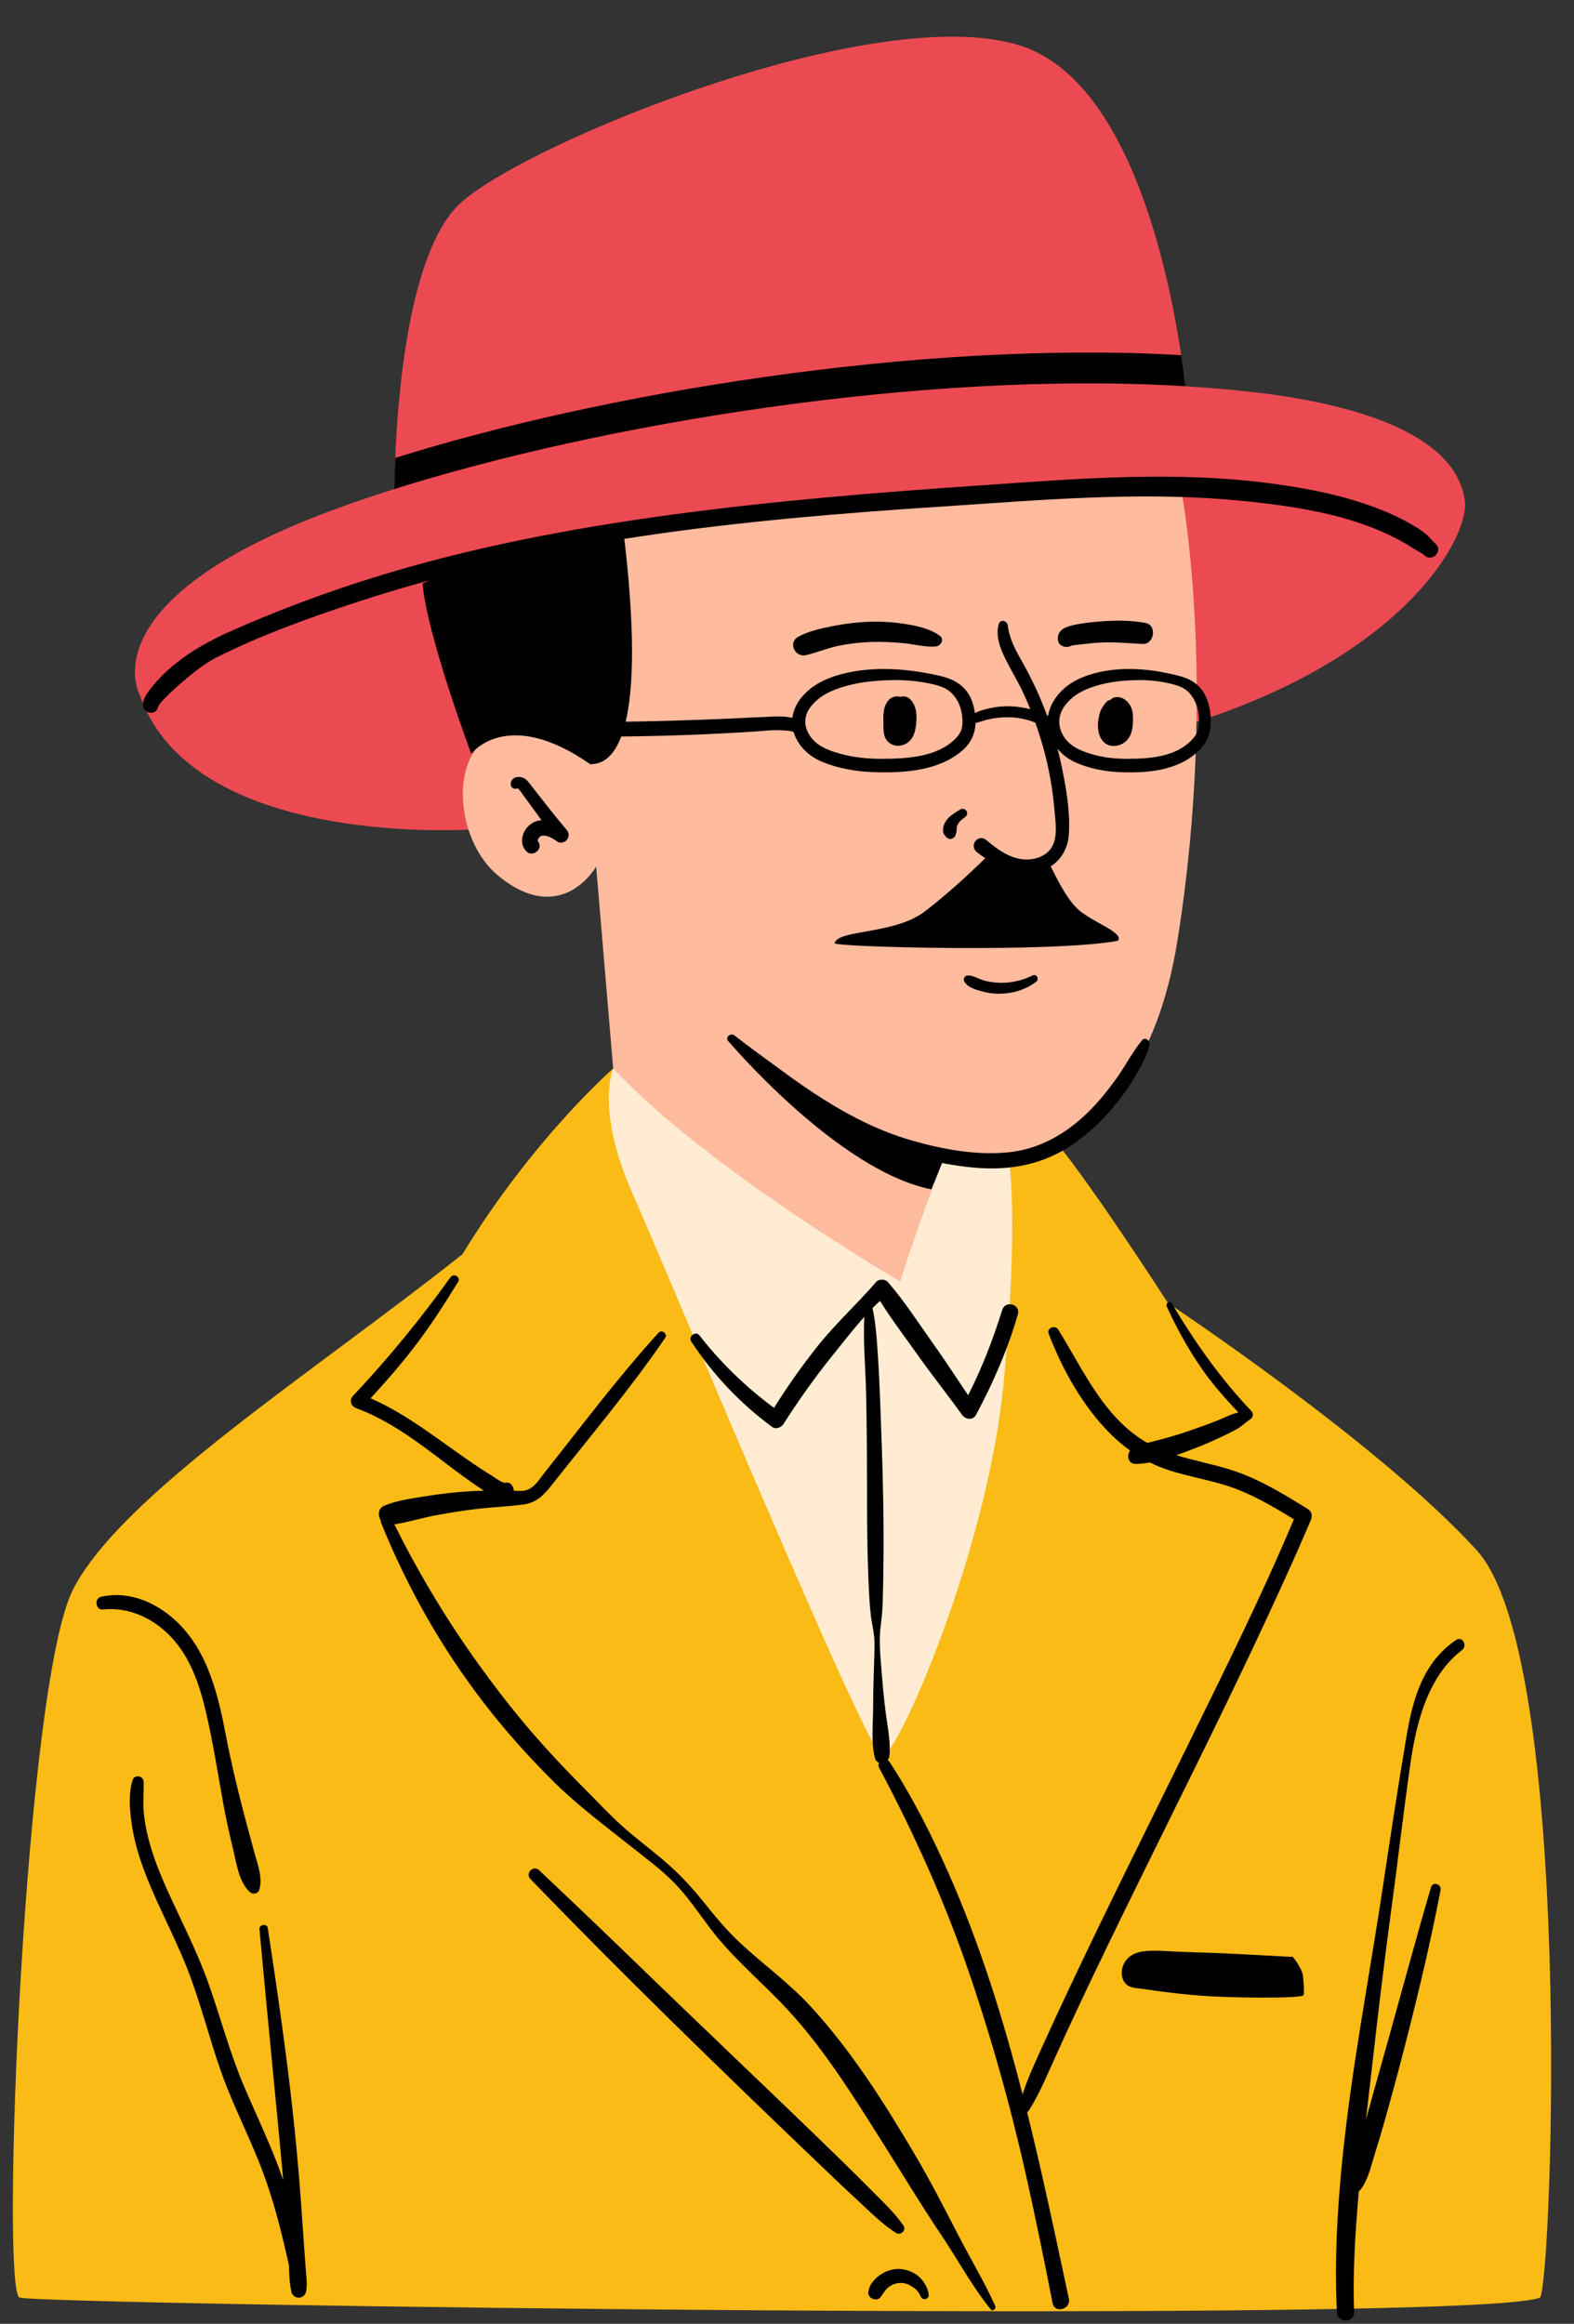
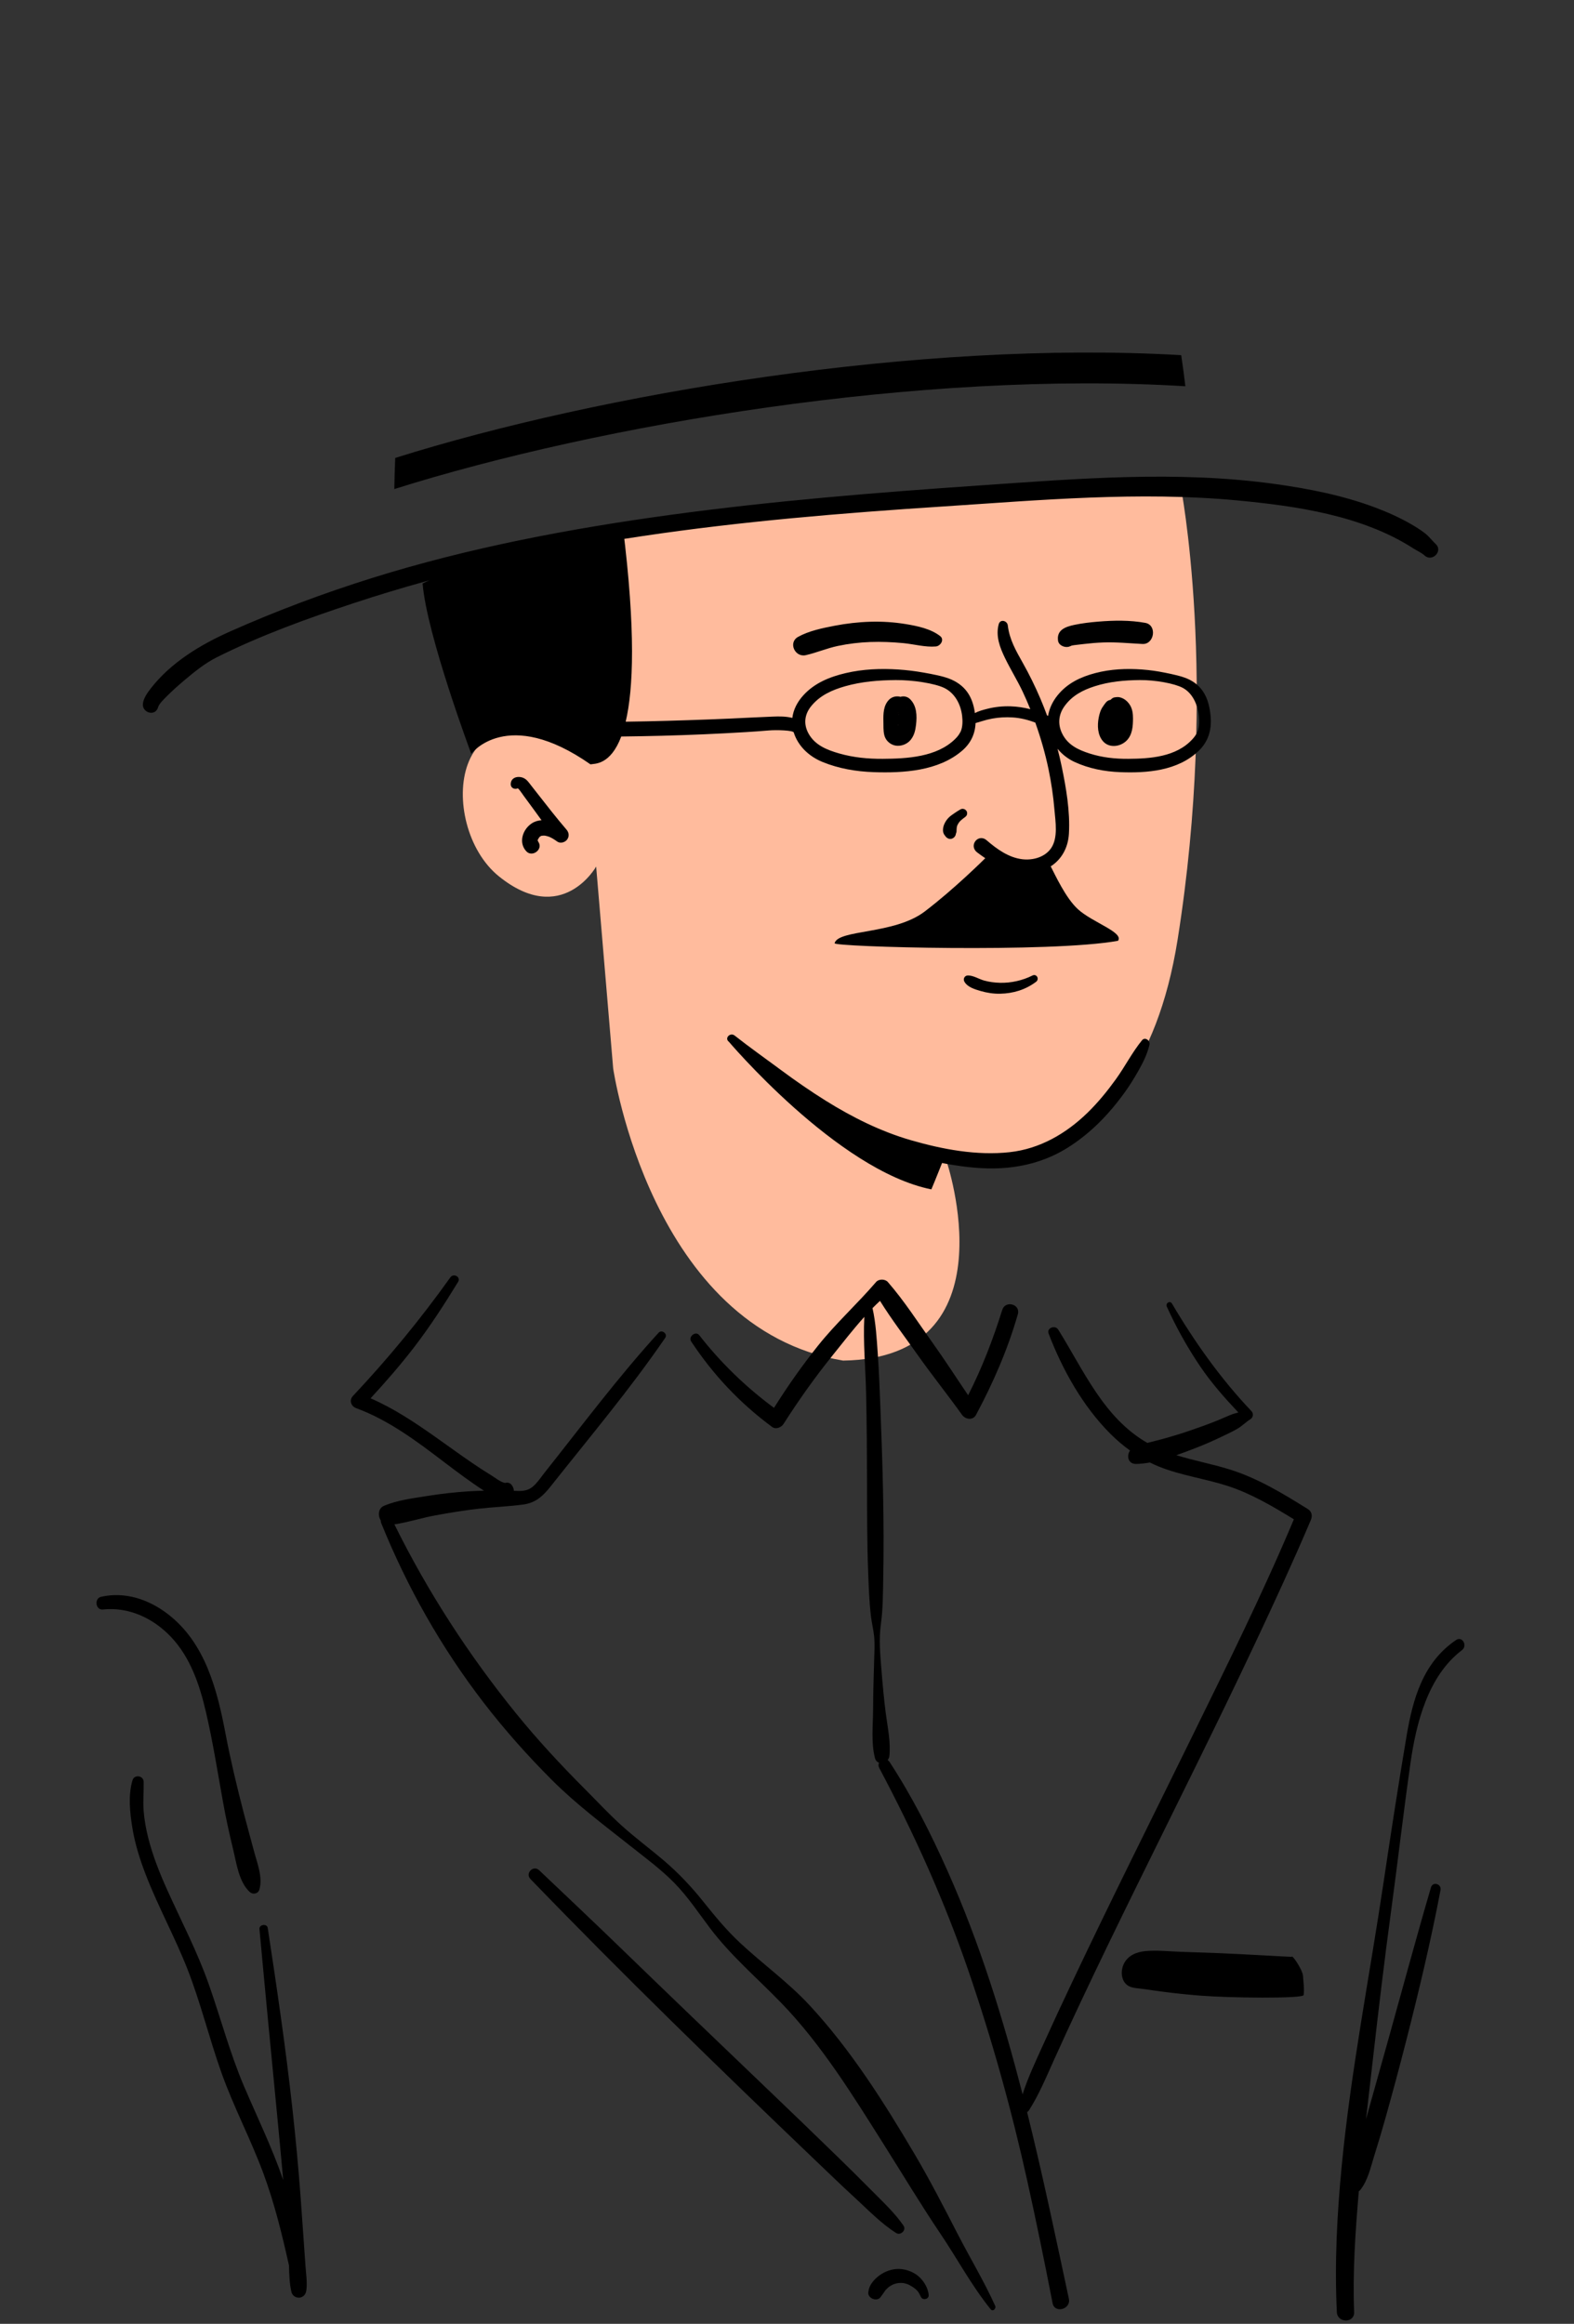
<svg xmlns="http://www.w3.org/2000/svg" height="361.3" preserveAspectRatio="xMidYMid meet" version="1.0" viewBox="-2.0 -5.7 244.8 361.3" width="244.8" zoomAndPan="magnify">
  <rect x="-2.0" y="-5.7" width="244.8" height="361.3" fill="#333333" stroke="none" />
  <g id="change1_1">
-     <path d="M137.008,263.982c20.432-51.207,16.144-90.022,16.144-90.022s1.135,0.946,9.27-1.892 c6.306,7.82,17.216,24.815,17.216,24.815s32.919,21.82,48.054,38.468s11.73,113.135,9.838,116.162 c-9.838,4.162-233.458,1.135-236.485,0s0.757-95.351,8.324-110.108s37.333-33.675,60.54-52.09 c11.099-18.162,23.459-28.883,23.459-28.883C106.738,203.946,135.495,264.739,137.008,263.982z M135.771,260.742 c20.432-51.207,17.381-86.782,17.381-86.782s1.135,0.946,9.27-1.892c6.306,7.82,17.216,24.815,17.216,24.815 s32.919,21.82,48.054,38.468s11.73,113.135,9.838,116.162c-9.838,4.162-233.458,1.135-236.485,0 s0.757-95.351,8.324-110.108s37.333-33.675,60.54-52.09c11.099-18.162,23.459-28.883,23.459-28.883 C106.738,203.946,134.258,261.498,135.771,260.742z" fill="#FABB17" />
-   </g>
+     </g>
  <g id="change2_1">
-     <path d="M175.098,109.1c-40.612,10.09-70.126,13.874-103.171,14.126c0,0-43.892,3.279-52.216-20.937 c0,0-7.315-13.117,24.468-26.486c4.373-1.839,9.475-3.679,15.147-5.466c0.129-8.808,1.278-36.696,10.583-44.732 c11.099-9.585,64.576-31.279,86.774-24.216c18.849,5.997,24.42,42.179,25.672,52.963 c4.604,0.282,9.094,0.699,13.427,1.271c12.865,1.766,28.504,6.054,30.018,16.396 C226.81,77.569,215.71,99.01,175.098,109.1z M175.098,109.1c-40.612,10.09-70.126,13.874-103.171,14.126 c0,0-43.892,3.279-52.216-20.937c0,0-7.315-13.117,24.468-26.486c4.373-1.839,9.475-3.679,15.147-5.466 c0.129-8.808,1.278-36.696,10.583-44.732c11.099-9.585,64.576-31.279,86.774-24.216 c18.849,5.997,24.42,42.179,25.672,52.963c4.604,0.282,9.094,0.699,13.427,1.271 c12.865,1.766,28.504,6.054,30.018,16.396C226.81,77.569,215.71,99.01,175.098,109.1z" fill="#EC4A52" />
-   </g>
+     </g>
  <g id="change3_1">
    <path d="M181.591,69.652c0,0,5.993,30.241-0.439,70.727c-6.432,40.486-35.946,34.432-35.946,34.432 s-4.162,12.486-11.73,19.297c-13.622-7.189-40.108-33.675-40.108-33.675l-2.649-31.405 c0,0-5.297,9.459-15.135,1.514s-7.567-32.54,13.621-18.162c3.027,1.135,1.892-35.189,1.892-35.189 S132.781,71.733,181.591,69.652z M181.428,68.87c0,0,6.156,31.023-0.276,71.51 c-6.432,40.486-35.946,34.432-35.946,34.432s10.405,30.648-16.081,31.027c-29.871-4.969-35.757-45.405-35.757-45.405 l-2.649-31.405c0,0-5.297,9.459-15.135,1.514s-7.567-32.54,13.621-18.162c3.027,1.135,1.892-35.189,1.892-35.189 S132.618,70.951,181.428,68.87z" fill="#FFBB9D" />
  </g>
  <g id="change4_1">
-     <path d="M138.017,193.541c0,0,1.892-6.432,6.811-19.297c4.162,1.703,10.027,0,10.027,0 s1.703,8.892-0.757,35s-16.649,58.459-18.919,58.081c-2.27-0.378-32.919-74.162-38.784-87.405 c-5.865-13.243-3.027-19.486-3.027-19.486C108.315,176.325,138.017,193.541,138.017,193.541z M138.017,193.541 c0,0,1.892-6.432,6.811-19.297c4.162,1.703,10.027,0,10.027,0s1.703,8.892-0.757,35s-16.649,58.459-18.919,58.081 c-2.27-0.378-32.919-74.162-38.784-87.405c-5.865-13.243-3.027-19.486-3.027-19.486 C108.315,176.325,138.017,193.541,138.017,193.541z" fill="#FFECD2" />
-   </g>
+     </g>
  <g id="change5_1">
    <path d="M175.629,98.392c-2.444-0.181-4.907-0.069-7.298,0.561c-2.209,0.582-4.305,1.534-5.857,3.459 c-0.762,0.945-1.28,2.028-1.468,3.189c-0.053-0.027-0.11-0.045-0.164-0.072c-0.324-0.878-0.668-1.748-1.035-2.61 c-0.809-1.901-1.721-3.753-2.734-5.554c-1.06-1.884-2.077-3.638-2.333-5.825c-0.088-0.756-1.186-1.034-1.413-0.191 c-0.498,1.852,0.179,3.613,0.984,5.272c0.856,1.764,1.897,3.43,2.738,5.205c0.426,0.9,0.821,1.814,1.194,2.737 c-0.997-0.259-2.022-0.411-3.057-0.446c-1.237-0.041-2.482,0.088-3.681,0.398c-0.587,0.152-1.298,0.33-1.878,0.655 c-0.306-2.163-1.164-4.091-3.633-5.206c-1.17-0.528-3.071-0.865-4.338-1.09c-1.306-0.232-2.613-0.395-3.937-0.482 c-2.747-0.181-5.514-0.069-8.202,0.561c-2.482,0.582-4.838,1.534-6.583,3.459 c-0.934,1.03-1.55,2.223-1.704,3.505c-1.02-0.249-2.011-0.247-3.062-0.202 c-1.12,0.048-2.24,0.091-3.36,0.149c-2.16,0.112-4.321,0.208-6.483,0.289 c-4.338,0.162-8.675,0.296-13.016,0.353c1.198-5.077,1.578-14.115-0.431-30.261c0,0-23.585,5.108-31.153,8.766 c0.631,7.946,7.568,26.486,7.568,26.486s5.55-7.441,18.54,1.64c0.633-0.127,3.091,0.158,4.787-4.328 c2.086-0.024,4.172-0.062,6.257-0.115c4.367-0.112,8.73-0.304,13.091-0.567c1.201-0.072,2.401-0.158,3.6-0.26 c1.253-0.107,3.776-0.015,3.879,0.309c0.685,2.17,2.42,3.752,4.489,4.596c2.506,1.023,5.222,1.484,7.918,1.577 c4.647,0.159,10.091-0.159,13.79-3.341c1.343-1.156,2.016-2.612,2.081-4.289c0.334-0.109,0.684-0.198,1-0.297 c0.525-0.164,1.056-0.301,1.597-0.4c1.038-0.189,2.103-0.246,3.155-0.181c1.221,0.076,2.408,0.369,3.541,0.807 c0.845,2.37,1.544,4.792,2.057,7.254c0.43,2.07,0.739,4.162,0.916,6.268c0.156,1.858,0.597,4.372-0.517,6.003 c-0.955,1.399-2.832,1.906-4.447,1.72c-2.153-0.248-3.988-1.582-5.579-2.952 c-1.31-1.128-2.861,0.833-1.461,1.894c0.404,0.306,0.821,0.605,1.248,0.893c-0.24,0.24-4.832,4.802-9.436,8.301 c-4.73,3.595-13.432,2.743-14,4.919c-0.151,0.579,33.675,1.514,44.081-0.378 c0.946-1.324-3.973-2.838-6.243-4.919c-1.888-1.731-3.511-5.285-4.223-6.653c1.673-1.072,2.698-2.864,2.829-5.059 c0.208-3.485-0.435-7.194-1.147-10.593c-0.185-0.884-0.393-1.763-0.622-2.636c0.729,0.894,1.65,1.596,2.668,2.063 c2.229,1.023,4.647,1.484,7.045,1.577c4.135,0.159,8.979-0.159,12.27-3.341c1.43-1.383,2.018-3.193,1.83-5.301 c-0.213-2.379-0.919-4.535-3.297-5.741c-1.041-0.528-2.732-0.865-3.86-1.09 C177.97,98.642,176.807,98.479,175.629,98.392z M147.441,107.972c-0.004,0.006-0.004,0.005-0.015,0.027 c-0.029,0.061-0.06,0.12-0.092,0.18c-0.075,0.139-0.159,0.272-0.248,0.402 c-0.137,0.202-0.305,0.386-0.541,0.62c-2.85,2.813-7.498,3.055-11.247,3.077 c-2.293,0.014-4.561-0.198-6.771-0.832c-1.913-0.548-3.802-1.292-4.798-3.133 c-0.778-1.44-0.605-2.927,0.407-4.191c1.358-1.696,3.253-2.54,5.295-3.124c2.549-0.73,5.226-0.942,7.87-0.964 c2.713-0.023,6.082,0.524,7.524,1.208c1.658,0.786,2.601,2.527,2.813,4.373 C147.727,106.381,147.729,107.243,147.441,107.972z M184.453,105.614c0.079,0.767,0.081,1.629-0.176,2.358 c-0.003,0.006-0.003,0.005-0.013,0.027c-0.026,0.061-0.053,0.12-0.082,0.18 c-0.067,0.139-0.142,0.272-0.221,0.402c-0.122,0.202-0.271,0.386-0.482,0.62 c-2.536,2.813-6.671,3.055-10.008,3.077c-2.041,0.014-4.058-0.198-6.025-0.832 c-1.702-0.548-3.383-1.292-4.269-3.133c-0.693-1.44-0.538-2.927,0.362-4.191c1.209-1.696,2.894-2.54,4.711-3.124 c2.268-0.73,4.65-0.942,7.003-0.964c2.414-0.023,5.412,0.524,6.695,1.208 C183.425,102.028,184.263,103.769,184.453,105.614z M138.055,102.64c-0.622-0.175-1.323-0.021-1.785,0.448 c-0.883,0.898-0.904,2.185-0.877,3.36c0.016,0.694-0.03,1.433,0.132,2.113c0.231,0.974,1.084,1.667,2.083,1.692 c0.75,0.019,1.54-0.329,2.015-0.911c0.569-0.698,0.742-1.482,0.845-2.355c0.166-1.393,0.129-2.985-0.964-4.02 C139.124,102.608,138.544,102.479,138.055,102.64z M137.671,105.1c0.001,0.004,0.003,0.008,0.004,0.011 c0.009,0.027,0.014,0.054,0.022,0.082c-0.011-0.019-0.026-0.063-0.046-0.134 C137.658,105.074,137.665,105.088,137.671,105.1z M137.705,106.928c-0.009,0.044-0.018,0.087-0.024,0.133 c-0.016,0.037-0.025,0.003,0.028-0.169C137.708,106.904,137.707,106.916,137.705,106.928z M137.722,105.287 c0.008,0.031,0.018,0.061,0.024,0.092c0.004,0.016,0.007,0.035,0.01,0.053c0.001,0.012,0.002,0.023,0.002,0.035 C137.729,105.366,137.719,105.305,137.722,105.287z M138.159,104.494c0-0,0-0,0-0.001 c0.001,0,0.002-0,0.003-0C138.161,104.494,138.16,104.494,138.159,104.494z M139.043,104.32 c0.007-0.011,0.018-0.02,0.024-0.031C139.047,104.328,139.026,104.366,139.043,104.32z M147.033,341.802 c-2.213-4.285-4.394-8.551-6.854-12.706c-4.765-8.049-9.855-16.094-16.23-22.983 c-3.324-3.592-7.288-6.427-10.857-9.753c-2.121-1.977-3.94-4.198-5.75-6.455 c-1.838-2.293-3.802-4.379-6.04-6.289c-2.163-1.846-4.451-3.536-6.566-5.438c-1.989-1.788-3.792-3.74-5.68-5.631 c-3.776-3.784-7.419-7.693-10.788-11.847c-7.358-9.073-13.757-18.925-18.929-29.401 c2.125-0.311,4.24-1.004,6.348-1.39c2.28-0.417,4.571-0.796,6.875-1.054c2.258-0.253,4.547-0.33,6.796-0.635 c2.037-0.276,3.138-1.376,4.372-2.934c5.994-7.569,12.275-15.02,17.733-22.988 c0.42-0.614-0.53-1.342-1.03-0.795c-6.295,6.892-11.92,14.442-17.727,21.747 c-0.602,0.757-1.187,1.687-1.962,2.283c-0.843,0.648-1.821,0.601-2.821,0.553c-0.011-0.331-0.137-0.669-0.389-0.964 c-0.265-0.31-0.637-0.359-0.976-0.259c-0.717-0.126-1.589-0.844-2.164-1.195 c-1.009-0.616-1.998-1.265-2.975-1.93c-1.903-1.297-3.761-2.66-5.644-3.986c-3.247-2.285-6.507-4.478-10.141-6.048 c2.36-2.558,4.646-5.18,6.768-7.94c2.506-3.259,4.692-6.652,6.839-10.151c0.478-0.778-0.693-1.424-1.206-0.705 c-4.583,6.441-9.724,12.678-15.145,18.431c-0.617,0.655-0.299,1.599,0.5,1.893 c5.094,1.872,9.464,5.174,13.743,8.429c2.004,1.525,4.022,3.038,6.138,4.406c-0.77,0.023-1.541,0.042-2.312,0.092 c-2.205,0.143-4.395,0.384-6.577,0.737c-2.213,0.358-4.605,0.645-6.671,1.528 c-0.91,0.389-0.959,1.526-0.488,2.278c-0.012,0.111-0.001,0.229,0.049,0.354 c4.044,10.01,9.367,19.411,15.953,27.966c3.251,4.223,6.808,8.212,10.573,11.983 c3.815,3.82,8.097,7.011,12.319,10.355c2.297,1.819,4.681,3.572,6.74,5.667c2.098,2.135,3.733,4.61,5.526,6.99 c3.249,4.314,7.308,7.756,11.047,11.607c6.336,6.526,11.217,14.471,16.05,22.124 c2.924,4.629,5.737,9.323,8.798,13.862c2.615,3.878,4.853,8.091,7.803,11.729c0.342,0.422,0.888-0.116,0.698-0.538 C151.083,349.042,148.927,345.469,147.033,341.802z M138.524,340.339c-1.386-2.019-3.224-3.707-4.936-5.444 c-1.835-1.862-3.699-3.692-5.572-5.515c-3.709-3.61-7.438-7.197-11.178-10.774 c-7.454-7.128-14.9-14.266-22.308-21.442c-4.193-4.062-8.441-8.064-12.673-12.087 c-0.898-0.854-2.224,0.468-1.361,1.361c14.364,14.878,29.224,29.312,44.171,43.603c2.062,1.971,4.11,3.956,6.212,5.883 c2.082,1.909,4.105,4.038,6.501,5.558C138.067,341.917,139.001,341.033,138.524,340.339z M172.825,102.988 c-0.161-0.101-0.371-0.187-0.542-0.241c-0.349-0.11-0.601-0.07-0.952-0.02c-0.231,0.033-0.448,0.205-0.607,0.381 c-0.263,0.041-0.504,0.157-0.698,0.378c-0.122,0.14-0.233,0.296-0.342,0.448c-0.033,0.046-0.067,0.093-0.098,0.14 c-0.042,0.064-0.04,0.064-0.027,0.048c-0.376,0.498-0.563,1.141-0.68,1.751c-0.234,1.223-0.189,2.682,0.661,3.666 c0.966,1.119,2.708,0.88,3.677-0.091c0.91-0.913,0.99-2.234,0.996-3.447c0.004-0.728-0.095-1.506-0.502-2.129 C173.478,103.514,173.188,103.215,172.825,102.988z M171.327,107.376C171.369,107.228,171.367,107.291,171.327,107.376 L171.327,107.376z M138.181,347.088c-1.06-0.121-2.198,0.205-3.093,0.772c-0.454,0.287-0.883,0.641-1.23,1.054 c-0.471,0.561-0.73,1.059-0.813,1.792c-0.104,0.917,1.298,1.495,1.878,0.778c0.281-0.348,0.501-0.728,0.768-1.082 c0.013-0.013,0.063-0.071,0.094-0.106c0.062-0.068,0.126-0.135,0.192-0.199c0.066-0.064,0.136-0.124,0.205-0.185 c0.021-0.019,0.026-0.025,0.024-0.025c0.011-0.007,0.019-0.012,0.047-0.031c0.169-0.114,0.34-0.222,0.521-0.314 c0.035-0.018,0.106-0.051,0.127-0.062c0.088-0.035,0.178-0.067,0.268-0.095c0.16-0.05,0.325-0.088,0.491-0.115 c0.045-0.003,0.184-0.018,0.191-0.018c0.092-0.006,0.184-0.01,0.276-0.01c0.09,0,0.179,0.006,0.27,0.01 c0.026,0.002,0.052,0.005,0.079,0.007c0.008,0.001,0.005,0.001,0.016,0.003c0.195,0.036,0.387,0.083,0.575,0.146 c0.257,0.086,0.558,0.255,0.871,0.455c0.264,0.169,0.555,0.385,0.772,0.648c0.227,0.275,0.377,0.632,0.544,0.945 c0.288,0.54,1.228,0.311,1.183-0.32c-0.071-0.989-0.644-1.999-1.333-2.697 C140.332,347.657,139.259,347.21,138.181,347.088z M198.899,298.54c-0.001,0.03-7.478-0.42-11.224-0.57 c-2.002-0.08-4.004-0.149-6.007-0.212c-1.816-0.057-3.708-0.276-5.521-0.109 c-1.345,0.124-2.659,0.642-3.317,1.893c-0.567,1.077-0.535,2.699,0.564,3.452c0.656,0.449,1.731,0.435,2.505,0.553 c0.964,0.147,1.929,0.282,2.896,0.408c1.957,0.254,3.921,0.46,5.888,0.617 c4.49,0.357,15.997,0.498,16.072-0.096c0.123-0.975-0.037-1.99-0.103-2.968 C200.585,300.519,198.918,298.111,198.899,298.54z M224.452,249.288c-5.124,3.464-6.714,9.129-7.691,14.913 c-1.272,7.528-2.435,15.082-3.56,22.634c-2.189,14.698-5.084,29.322-6.52,44.123 c-0.737,7.596-1.133,15.196-0.764,22.826c0.083,1.719,2.753,1.734,2.686,0c-0.241-6.262,0.195-12.563,0.73-18.805 c0.083-0.046,0.163-0.108,0.234-0.198c1.18-1.494,1.591-3.47,2.151-5.26c0.613-1.96,1.202-3.924,1.756-5.902 c1.086-3.877,2.136-7.762,3.134-11.662c2.019-7.887,3.912-15.796,5.433-23.795 c0.183-0.965-1.206-1.376-1.489-0.41c-2.264,7.725-4.354,15.496-6.521,23.25 c-1.062,3.801-2.125,7.602-3.196,11.4c-0.131,0.465-0.253,0.932-0.382,1.398 c0.357-3.2,0.734-6.397,1.099-9.595c0.86-7.535,1.752-15.072,2.775-22.587 c1.053-7.735,1.94-15.495,3.044-23.222c0.887-6.212,2.725-13.535,8-17.534 C226.278,250.17,225.442,248.619,224.452,249.288z M30.025,260.46c1.076,4.618,1.816,9.317,2.653,13.981 c0.445,2.481,0.987,4.957,1.583,7.405c0.522,2.147,0.882,5.048,2.584,6.614c0.492,0.453,1.317,0.276,1.503-0.397 c0.533-1.934-0.332-4.029-0.827-5.889c-0.547-2.055-1.125-4.102-1.656-6.162c-1.038-4.021-1.996-8.009-2.773-12.089 c-1.314-6.905-3.159-14.222-9.025-18.704c-2.972-2.271-6.628-3.49-10.346-2.658 c-1.084,0.243-0.873,2.093,0.267,1.974c4.063-0.427,7.837,1.351,10.606,4.266 C27.616,251.982,29.049,256.27,30.025,260.46z M201.419,228.931c-3.893-2.43-7.839-4.831-12.255-6.193 c-2.711-0.836-5.508-1.352-8.198-2.191c1.038-0.364,2.055-0.757,3.024-1.129c1.418-0.545,2.81-1.167,4.178-1.825 c0.753-0.362,1.523-0.717,2.247-1.135c0.74-0.427,1.329-1.044,2.045-1.496c0.45-0.283,0.535-0.89,0.165-1.279 c-4.74-4.97-8.871-10.801-12.351-16.709c-0.31-0.527-1.046-0.066-0.804,0.47 c1.48,3.266,3.212,6.379,5.227,9.346c1.749,2.576,3.782,4.863,5.901,7.113c-0.427,0.118-0.858,0.23-1.263,0.399 c-0.725,0.302-1.439,0.627-2.167,0.92c-1.363,0.547-2.748,1.036-4.136,1.514c-1.393,0.479-2.801,0.901-4.221,1.294 c-0.779,0.215-1.578,0.397-2.368,0.606c-6.782-3.89-9.899-11.278-13.864-17.621 c-0.466-0.746-1.831-0.271-1.488,0.627c2.148,5.632,5.321,11.289,9.606,15.582c0.951,0.952,1.973,1.821,3.057,2.601 c-0.573,0.811-0.321,2.111,0.964,2.083c0.701-0.015,1.41-0.101,2.121-0.226c0.468,0.231,0.942,0.45,1.429,0.646 c3.431,1.376,7.129,1.857,10.635,2.99c3.685,1.191,7.04,3.181,10.33,5.196 c-4.904,11.673-10.552,23.015-16.126,34.377c-6.155,12.546-12.423,25.039-18.4,37.672 c-1.556,3.289-3.091,6.589-4.589,9.905c-1.101,2.438-2.267,4.899-3.079,7.458 c-3.039-11.851-6.675-23.529-11.646-34.688c-2.616-5.872-5.521-11.609-9.04-16.994 c-0.087-0.133-0.19-0.228-0.3-0.299c0.135-0.172,0.241-0.374,0.268-0.62c0.234-2.113-0.274-4.481-0.55-6.583 c-0.301-2.295-0.506-4.612-0.689-6.919c-0.191-2.403-0.41-4.646-0.076-7.046c0.312-2.245,0.309-4.538,0.356-6.801 c0.191-9.193-0.105-18.424-0.467-27.61c-0.1-2.535-0.202-5.073-0.38-7.604c-0.166-2.356-0.295-4.766-0.817-7.075 c0.38-0.387,0.768-0.765,1.166-1.133c1.771,2.858,3.852,5.569,5.783,8.303c2.255,3.194,4.705,6.246,6.982,9.423 c0.518,0.722,1.688,0.897,2.168,0c2.671-4.993,4.948-10.201,6.506-15.652c0.447-1.564-1.944-2.211-2.427-0.669 c-1.428,4.56-3.137,9.014-5.304,13.268c-1.826-2.691-3.585-5.43-5.477-8.076 c-2.277-3.185-4.429-6.565-7.004-9.519c-0.439-0.504-1.41-0.51-1.847,0c-2.906,3.388-6.22,6.379-9.011,9.873 c-2.474,3.098-4.75,6.327-6.852,9.683c-4.336-3.191-8.333-7.053-11.621-11.293 c-0.557-0.719-1.763,0.217-1.262,0.974c3.442,5.202,7.567,9.576,12.59,13.29c0.577,0.426,1.425,0.074,1.768-0.464 c2.334-3.659,4.856-7.216,7.578-10.597c1.627-2.02,3.238-4.109,4.992-6.053 c-0.204,3.961,0.193,8.025,0.279,11.97c0.1,4.615,0.133,9.231,0.142,13.847 c0.01,4.576-0.002,9.167,0.172,13.74c0.089,2.356,0.16,4.734,0.45,7.075c0.125,1.01,0.372,2.001,0.477,3.013 c0.131,1.259,0.042,2.519,0.006,3.781c-0.072,2.531-0.155,5.073-0.163,7.604c-0.008,2.442-0.33,5.166,0.29,7.551 c0.106,0.407,0.35,0.633,0.634,0.74c-0.108,0.233-0.126,0.513,0.035,0.815c5.394,10.141,10.097,20.563,13.833,31.433 c3.69,10.737,6.736,21.68,9.192,32.764c1.4,6.319,2.695,12.662,3.935,19.014c0.322,1.648,2.883,0.957,2.529-0.697 c-2.063-9.644-4.1-19.374-6.493-29.008c0.106-0.064,0.205-0.146,0.285-0.271c1.576-2.481,2.709-5.22,3.914-7.896 c1.31-2.908,2.649-5.803,4.007-8.688c2.895-6.152,5.871-12.265,8.869-18.367 c6.167-12.55,12.44-25.048,18.397-37.701c2.98-6.33,5.914-12.69,8.652-19.129 C202.136,230.001,202.049,229.324,201.419,228.931z M164.209,94.858c0.097-0.025,0.431-0.155,0.496-0.196 c0.141-0.019,0.405-0.063,0.362-0.058c0.523-0.065,1.046-0.122,1.569-0.184c0.975-0.116,1.955-0.195,2.936-0.232 c2.056-0.078,4.067,0.132,6.114,0.234c1.852,0.092,2.311-2.934,0.444-3.279c-2.392-0.442-4.936-0.394-7.351-0.193 c-1.234,0.103-2.474,0.246-3.685,0.502c-1.359,0.287-2.789,0.778-2.539,2.467 C162.664,94.649,163.575,95.018,164.209,94.858z M81.962,124.387c0.065-0.045,0.132-0.088,0.202-0.122 c0.022-0.011,0.022-0.015,0.021-0.019c0.017,0,0.028,0.001,0.071-0.001c0.089-0.006,0.155-0.023,0.238-0.027 c0.248-0.011,0.468,0.039,0.71,0.114c0.534,0.165,1.014,0.49,1.465,0.812c0.474,0.339,1.204,0.129,1.528-0.305 c0.369-0.494,0.302-1.096-0.093-1.556c-1.564-1.82-3.031-3.711-4.511-5.6c-0.351-0.448-0.701-0.895-1.052-1.343 c-0.323-0.412-0.606-0.844-1.095-1.071c-0.83-0.387-2-0.139-2.012,0.945c-0.007,0.636,0.633,0.868,1.091,0.653 c0.075,0.061,0.079,0.035,0.172,0.144c0.29,0.34,0.537,0.73,0.802,1.091c0.524,0.713,1.048,1.425,1.572,2.138 c0.388,0.528,0.769,1.057,1.151,1.587c-0.53,0.035-1.052,0.177-1.533,0.497c-1.414,0.942-2.092,2.998-0.823,4.342 c0.918,0.973,2.634-0.303,1.877-1.448c-0.03-0.045-0.151-0.325-0.076-0.103c-0.005-0.015-0.029-0.089-0.047-0.142 c0-0.001,0.001-0.002,0.001-0.003c0.027,0.07,0.024-0.036,0.009-0.031c0.014-0.065,0.03-0.128,0.052-0.19 c0.009,0.042,0.254-0.348,0.125-0.208C81.813,124.536,81.946,124.412,81.962,124.387z M81.621,124.972 c-0.018-0.055-0.029-0.088-0.002-0.006c0.001,0.003,0.001,0.001,0.002,0.003 C81.621,124.97,81.621,124.972,81.621,124.972z M123.322,96.163c1.672-0.379,3.268-1.071,4.959-1.429 c1.67-0.354,3.362-0.555,5.068-0.617c1.726-0.062,3.438,0.013,5.157,0.175c1.626,0.153,3.423,0.663,5.048,0.517 c0.708-0.063,1.38-1.055,0.668-1.612c-1.453-1.135-3.526-1.565-5.315-1.862c-1.828-0.304-3.707-0.424-5.557-0.369 c-1.861,0.055-3.725,0.271-5.553,0.623c-1.875,0.362-3.992,0.794-5.673,1.729 C120.539,94.198,121.637,96.544,123.322,96.163z M150.513,148.377c0.973,0.285,2.011,0.443,3.025,0.423 c2.043-0.039,3.955-0.62,5.595-1.849c0.574-0.431,0.094-1.314-0.572-0.978c-1.521,0.766-3.321,1.172-5.023,1.127 c-0.846-0.022-1.676-0.125-2.492-0.353c-0.825-0.231-1.661-0.802-2.527-0.787 c-0.486,0.009-0.766,0.523-0.541,0.944C148.443,147.774,149.627,148.119,150.513,148.377z M126.451,165.449 c-2.412-1.502-4.751-3.125-7.033-4.818c-2.393-1.775-4.826-3.489-7.168-5.332c-0.651-0.512-1.584,0.357-0.935,0.935 c2.03,1.809,3.995,3.709,6.12,5.407c2.086,1.665,4.211,3.291,6.425,4.782c4.271,2.878,8.837,5.328,13.737,6.952 c2.526,0.837,5.14,1.438,7.758,1.903c2.731,0.485,5.52,0.796,8.296,0.647c2.726-0.146,5.377-0.726,7.874-1.838 c2.118-0.944,4.049-2.267,5.81-3.768c2.104-1.794,3.929-3.886,5.548-6.122c0.807-1.115,1.536-2.293,2.212-3.491 c0.702-1.244,1.369-2.602,1.679-3.998c0.136-0.615-0.688-1.25-1.158-0.674c-1.528,1.871-2.637,4.071-4.05,6.033 c-1.342,1.864-2.791,3.644-4.439,5.247c-3.331,3.241-7.413,5.605-12.092,6.121 c-5.127,0.565-10.463-0.442-15.38-1.866C134.971,170.212,130.581,168.021,126.451,165.449z M45.271,343.193 c-0.176-2.382-0.331-4.766-0.507-7.148c-0.347-4.689-0.785-9.364-1.302-14.037 c-1.033-9.355-2.401-18.651-3.82-27.954c-0.11-0.724-1.355-0.562-1.288,0.174 c0.862,9.422,1.777,18.837,2.685,28.255c0.346,3.589,0.685,7.179,1.01,10.77 c-1.706-4.993-4.021-9.724-6.09-14.573c-2.209-5.175-3.633-10.618-5.502-15.915 c-1.787-5.063-4.275-9.798-6.474-14.684c-1.172-2.603-2.232-5.27-2.93-8.043 c-0.353-1.4-0.613-2.822-0.719-4.263c-0.108-1.484,0.039-2.954,0.01-4.435c-0.019-1-1.461-1.208-1.745-0.236 c-0.68,2.328-0.404,4.966-0.022,7.33c0.411,2.544,1.193,5.016,2.124,7.414 c1.924,4.954,4.499,9.623,6.44,14.568c2.063,5.257,3.388,10.76,5.276,16.077 c1.9,5.349,4.569,10.375,6.539,15.694c1.736,4.686,2.911,9.497,3.99,14.348c0.024,1.406,0.082,2.817,0.385,4.13 c0.088,0.38,0.442,0.742,0.825,0.825c0.224,0.049,0.405,0.071,0.628,0c0.553-0.175,0.798-0.597,0.867-1.139 c0.159-1.238-0.064-2.574-0.146-3.818C45.431,345.418,45.353,344.305,45.271,343.193z M146.026,124.698 c0.369-0.119,0.611-0.427,0.647-0.809c0.005-0.012,0.015-0.019,0.02-0.031c0.084-0.198,0.084-0.38,0.083-0.585 c-0-0.102,0.013-0.206,0.024-0.309c0.014-0.071,0.026-0.142,0.046-0.211c0.015-0.05,0.032-0.098,0.049-0.146 c0.044-0.088,0.089-0.175,0.141-0.259c0.028-0.045,0.057-0.09,0.087-0.134c0.012-0.017,0.102-0.133,0.08-0.109 c0.017-0.02,0.033-0.039,0.038-0.045c0.041-0.048,0.082-0.096,0.128-0.14c0.077-0.075,0.163-0.144,0.246-0.213 c0.042-0.035,0.084-0.069,0.126-0.103c0.012-0.01,0.024-0.019,0.035-0.029c0.096-0.077,0.198-0.15,0.297-0.224 c0.151-0.113,0.269-0.228,0.321-0.417c0.046-0.167,0.025-0.39-0.07-0.538c-0.205-0.318-0.618-0.448-0.955-0.25 c-0.298,0.174-0.594,0.35-0.876,0.549c-0.328,0.231-0.668,0.444-0.952,0.732c-0.295,0.299-0.527,0.647-0.69,1.033 c-0.113,0.268-0.161,0.492-0.189,0.789c-0.032,0.34,0.07,0.719,0.313,0.968c0.015,0.023,0.027,0.048,0.043,0.071 C145.242,124.6,145.625,124.828,146.026,124.698z M22.59,104.248c0.141-0.505,0.869-1.215,1.34-1.686 c0.864-0.865,1.785-1.686,2.719-2.474c1.552-1.308,3.21-2.663,5.034-3.578 c6.826-3.421,14.153-6.069,21.393-8.457c14.601-4.816,29.584-8.131,44.782-10.395 c15.47-2.305,31.064-3.587,46.664-4.604c15.257-0.994,30.641-2.391,45.912-0.951 c9.238,0.871,19.451,2.344,27.41,7.481c0.533,0.344,1.262,0.656,1.705,1.073c1.164,1.095,2.924-0.658,1.757-1.757 c-0.539-0.507-1.036-1.179-1.66-1.669c-0.672-0.528-1.406-0.985-2.144-1.414 c-1.775-1.032-3.671-1.877-5.591-2.6c-4.987-1.876-10.303-2.929-15.566-3.661 c-15.337-2.134-30.729-0.828-46.095,0.226c-16.026,1.099-32.053,2.394-47.974,4.566 c-15.621,2.131-31.282,5.092-46.348,9.799c-7.521,2.35-14.911,5.114-22.111,8.317 c-4.632,2.061-9.251,4.834-12.407,8.922c-0.495,0.641-1.03,1.4-1.17,2.215 C19.979,105.118,22.161,105.788,22.59,104.248L22.59,104.248z M182.356,54.352 c-0.149-1.284-0.358-2.922-0.645-4.833c-40.76-2.377-90.451,5.981-122.245,15.981 c-0.081,1.928-0.12,3.576-0.139,4.837C91.283,60.265,141.416,51.844,182.356,54.352z M111.157,156.033 c0,0,17.054,20.25,31.696,23.185c0.587-1.37,1.859-4.598,1.859-4.598s-9.489-2.152-16.141-6.554 C121.917,163.663,111.157,156.033,111.157,156.033z" />
  </g>
</svg>